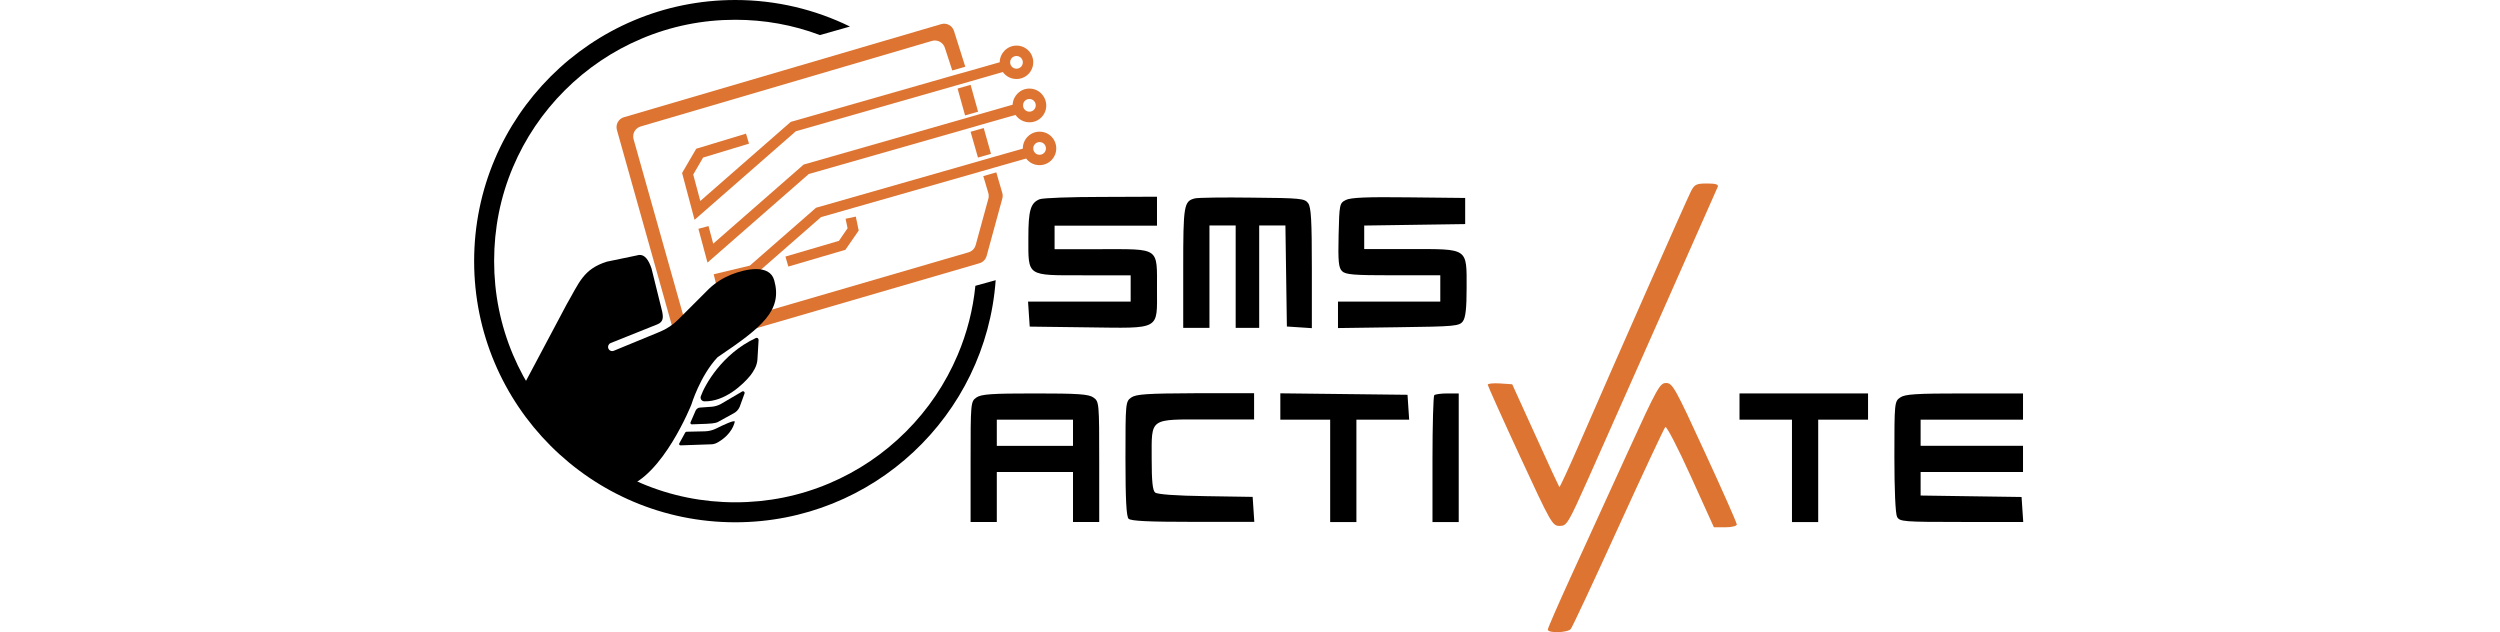
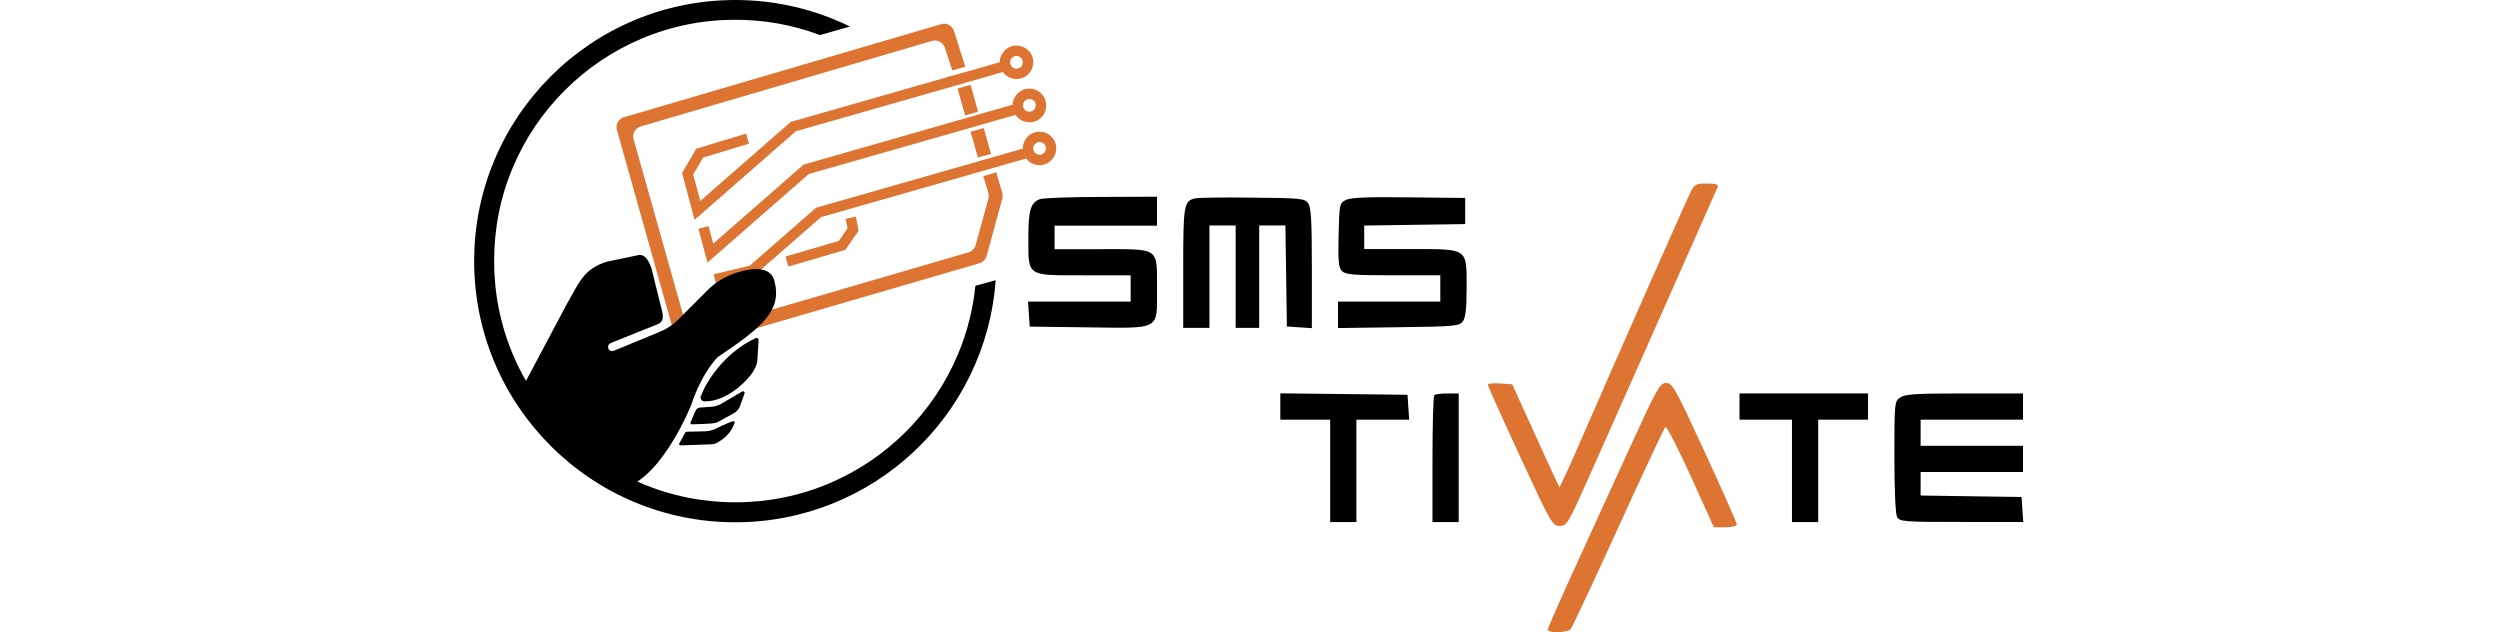
<svg xmlns="http://www.w3.org/2000/svg" width="174" viewBox="0 0 108 44" fill="none">
  <path d="M35.067 10.967L35.973 10.707L35.466 8.91L34.553 9.171L35.067 10.967Z" fill="#DD7432" />
  <path d="M34.169 8.034L35.075 7.773L34.553 5.904L33.648 6.165L34.169 8.034Z" fill="#DD7432" />
  <path d="M35.784 13.423C35.821 13.554 35.828 13.691 35.792 13.822L34.908 17.052C34.843 17.299 34.654 17.487 34.415 17.56L15.618 23.036C15.234 23.152 14.828 22.927 14.719 22.536L11.098 9.693C10.989 9.309 11.213 8.91 11.59 8.802L31.866 2.847C32.249 2.738 32.648 2.956 32.764 3.332L33.278 4.904L34.184 4.643L33.401 2.166C33.285 1.782 32.887 1.565 32.503 1.681L10.431 8.157C10.047 8.265 9.83 8.664 9.938 9.048L14.06 23.71C14.169 24.101 14.575 24.326 14.958 24.21L35.176 18.32C35.415 18.248 35.603 18.059 35.669 17.813L36.762 13.814C36.798 13.684 36.798 13.546 36.755 13.416L36.342 11.996L35.437 12.257L35.784 13.423Z" fill="#DD7432" />
  <path d="M37.748 3.173C37.11 3.173 36.589 3.694 36.581 4.332L34.249 4.998L33.336 5.252L22.036 8.483L15.741 13.988L15.248 12.148L15.936 10.967L19.131 9.997L18.921 9.301L15.458 10.352L14.473 12.04L15.342 15.299L22.391 9.135L33.546 5.947L34.452 5.687L36.799 5.013C37.009 5.31 37.356 5.498 37.748 5.498C38.392 5.498 38.914 4.977 38.914 4.332C38.914 3.687 38.392 3.173 37.748 3.173ZM37.748 4.781C37.501 4.781 37.306 4.585 37.306 4.339C37.306 4.093 37.501 3.897 37.748 3.897C37.994 3.897 38.189 4.093 38.189 4.339C38.189 4.585 37.994 4.781 37.748 4.781Z" fill="#DD7432" />
  <path d="M38.646 6.165C38.016 6.165 37.508 6.665 37.479 7.288L35.132 7.961L34.227 8.222L22.934 11.453L16.639 16.959L16.313 15.734L15.61 15.923L16.241 18.277L23.289 12.112L34.437 8.925L35.343 8.664L37.682 7.998C37.892 8.309 38.247 8.512 38.653 8.512C39.298 8.512 39.819 7.99 39.819 7.346C39.812 6.686 39.29 6.165 38.646 6.165ZM38.646 7.773C38.399 7.773 38.204 7.577 38.204 7.331C38.204 7.085 38.399 6.889 38.646 6.889C38.892 6.889 39.088 7.085 39.088 7.331C39.088 7.577 38.892 7.773 38.646 7.773Z" fill="#DD7432" />
  <path d="M39.355 9.164C38.711 9.164 38.189 9.685 38.189 10.33C38.189 10.337 38.189 10.345 38.189 10.345L36.031 10.96L35.125 11.221L23.796 14.459L19.189 18.487L16.675 19.088L16.842 19.791L19.529 19.146L24.143 15.111L35.328 11.916L36.233 11.656L38.421 11.033C38.631 11.315 38.972 11.496 39.348 11.496C39.993 11.496 40.515 10.975 40.515 10.33C40.515 9.685 40 9.164 39.355 9.164ZM39.355 10.772C39.109 10.772 38.914 10.576 38.914 10.33C38.914 10.084 39.109 9.888 39.355 9.888C39.602 9.888 39.797 10.084 39.797 10.33C39.797 10.576 39.602 10.772 39.355 10.772Z" fill="#DD7432" />
  <path d="M21.869 18.552L21.666 17.857L25.39 16.763L25.991 15.886L25.853 15.227L26.563 15.075L26.766 16.046L25.839 17.386L21.869 18.552Z" fill="#DD7432" />
  <path d="M3.238 27.209L6.44 21.182C7.309 19.689 7.584 18.733 9.236 18.212L11.329 17.777C11.873 17.603 12.162 18.146 12.344 18.682L13.082 21.66C13.177 22.094 13.169 22.406 12.757 22.573L9.504 23.876C9.359 23.934 9.287 24.094 9.337 24.239C9.388 24.398 9.569 24.478 9.721 24.413L12.923 23.094C13.401 22.898 13.836 22.609 14.205 22.239L16.335 20.11C16.777 19.689 17.298 19.356 17.863 19.124C18.921 18.697 20.565 18.371 20.884 19.501C21.478 21.609 20.051 22.768 16.944 24.862C15.719 26.166 15.118 28.165 15.118 28.165C15.118 28.165 13.133 33.149 10.504 33.924C7.86 34.699 3.238 27.209 3.238 27.209Z" fill="black" />
  <path d="M15.777 27.578C16.045 26.818 17.233 24.637 19.602 23.529C19.71 23.478 19.805 23.558 19.797 23.674L19.718 25.021C19.703 25.238 19.638 25.456 19.537 25.651C19.435 25.847 19.312 26.028 19.218 26.144C18.704 26.774 17.443 27.962 16.031 27.933C15.842 27.933 15.712 27.752 15.777 27.578Z" fill="black" />
  <path d="M15.415 28.578L15.06 29.396C15.031 29.462 15.082 29.541 15.154 29.534L16.161 29.498C16.357 29.491 16.762 29.469 16.943 29.382L18.052 28.773C18.24 28.679 18.392 28.52 18.479 28.324L18.82 27.383C18.856 27.288 18.754 27.194 18.66 27.245L17.154 28.129C16.958 28.23 16.741 28.295 16.523 28.31L15.712 28.368C15.589 28.375 15.473 28.455 15.415 28.578Z" fill="black" />
  <path d="M14.691 30.107L14.278 30.86C14.241 30.925 14.292 30.997 14.364 30.997L16.473 30.925C16.617 30.925 16.762 30.889 16.893 30.824C17.248 30.635 17.936 30.172 18.139 29.36C18.168 29.186 17.342 29.578 16.849 29.824C16.603 29.947 16.335 30.012 16.06 30.02L14.77 30.049C14.734 30.063 14.705 30.078 14.691 30.107Z" fill="black" />
  <path d="M34.886 19.892C34.72 21.551 34.307 23.167 33.655 24.702C32.807 26.702 31.598 28.498 30.055 30.041C28.512 31.584 26.715 32.794 24.716 33.642C22.644 34.518 20.449 34.96 18.182 34.96C15.915 34.96 13.713 34.518 11.648 33.642C9.649 32.794 7.852 31.584 6.309 30.041C4.766 28.498 3.557 26.702 2.709 24.702C1.833 22.631 1.391 20.436 1.391 18.168C1.391 15.901 1.825 13.706 2.702 11.634C3.549 9.635 4.759 7.838 6.302 6.295C7.845 4.752 9.642 3.542 11.641 2.695C13.713 1.818 15.907 1.376 18.175 1.376C20.21 1.376 22.188 1.731 24.071 2.441L26.157 1.847C23.745 0.666 21.036 0 18.175 0C8.142 0 0 8.135 0 18.175C0 28.216 8.135 36.351 18.175 36.351C27.765 36.351 35.625 28.918 36.299 19.501L34.886 19.892Z" fill="black" />
  <path fill-rule="evenodd" clip-rule="evenodd" d="M84.695 13.307C84.419 13.836 79.378 25.238 76.879 30.99C76.169 32.62 75.56 33.931 75.531 33.902C75.502 33.873 74.749 32.251 73.865 30.295L72.25 26.745L71.395 26.687C70.924 26.658 70.54 26.694 70.547 26.781C70.555 26.861 71.562 29.107 72.793 31.765C74.959 36.445 75.046 36.604 75.553 36.604C76.053 36.604 76.132 36.467 77.581 33.228C79.378 29.201 86.419 13.329 86.556 13.003C86.621 12.836 86.411 12.771 85.817 12.771C85.071 12.771 84.941 12.829 84.695 13.307Z" fill="#DD7432" />
  <path fill-rule="evenodd" clip-rule="evenodd" d="M39.363 13.865C38.726 14.119 38.574 14.633 38.574 16.553C38.574 19.269 38.414 19.161 42.42 19.161H45.694V20.081V20.993H42.123H38.552L38.61 21.863L38.668 22.732L42.666 22.783C47.831 22.848 47.527 23.014 47.527 20.11C47.527 17.19 47.744 17.342 43.63 17.342H40.399V16.524V15.705H43.963H47.527V14.698V13.691L43.644 13.706C41.507 13.706 39.58 13.778 39.363 13.865Z" fill="black" />
  <path fill-rule="evenodd" clip-rule="evenodd" d="M50.171 13.807C49.395 13.995 49.352 14.285 49.352 18.653V22.819H50.265H51.178V19.255V15.691H52.09H53.003V19.255V22.819H53.822H54.64V19.255V15.691H55.553H56.465L56.516 19.211L56.567 22.725L57.436 22.782L58.305 22.84V18.668C58.305 15.35 58.255 14.416 58.045 14.14C57.806 13.814 57.523 13.785 54.162 13.756C52.17 13.727 50.373 13.756 50.171 13.807Z" fill="black" />
  <path fill-rule="evenodd" clip-rule="evenodd" d="M60.674 13.916C60.232 14.14 60.218 14.206 60.167 16.364C60.124 18.197 60.167 18.632 60.406 18.871C60.653 19.117 61.218 19.16 63.97 19.16H67.244V20.081V20.993H63.688H60.124V21.913V22.833L64.34 22.775C68.266 22.725 68.57 22.696 68.816 22.362C69.005 22.109 69.077 21.45 69.077 20.037C69.077 17.234 69.222 17.335 65.151 17.335H61.949V16.516V15.698L65.462 15.647L68.976 15.596V14.684V13.778L65.049 13.735C62.159 13.698 61.007 13.749 60.674 13.916Z" fill="black" />
  <path fill-rule="evenodd" clip-rule="evenodd" d="M80.261 31.541C79.037 34.228 77.291 38.053 76.379 40.031C75.473 42.016 74.727 43.718 74.727 43.819C74.727 44.087 76.111 44.044 76.328 43.776C76.43 43.653 77.922 40.473 79.631 36.713C81.348 32.953 82.819 29.809 82.905 29.722C82.992 29.636 83.782 31.171 84.673 33.134L86.288 36.699H87.085C87.527 36.699 87.882 36.612 87.882 36.503C87.882 36.394 86.882 34.134 85.658 31.483C83.586 26.977 83.405 26.658 82.963 26.658C82.529 26.651 82.348 26.97 80.261 31.541Z" fill="#DD7432" />
-   <path fill-rule="evenodd" clip-rule="evenodd" d="M43.101 27.665C42.767 27.433 42.05 27.383 39.03 27.383C36.009 27.383 35.299 27.433 34.959 27.665C34.56 27.948 34.553 28.02 34.553 32.142V36.329H35.466H36.378V34.59V32.852H39.03H41.681V34.59V36.329H42.594H43.506V32.142C43.506 28.02 43.499 27.948 43.101 27.665ZM41.681 30.121V31.034H39.03H36.378V30.121V29.208H39.03H41.681V30.121Z" fill="black" />
-   <path fill-rule="evenodd" clip-rule="evenodd" d="M45.737 27.665C45.339 27.948 45.332 28.027 45.332 31.917C45.332 34.764 45.397 35.952 45.549 36.104C45.709 36.264 46.962 36.322 50.033 36.322H54.3L54.242 35.452L54.184 34.583L50.91 34.532C48.874 34.504 47.541 34.409 47.396 34.279C47.222 34.134 47.157 33.489 47.157 31.939C47.157 29.041 46.947 29.194 51.054 29.194H54.285V28.281V27.368H50.214C46.824 27.383 46.078 27.433 45.737 27.665Z" fill="black" />
  <path fill-rule="evenodd" clip-rule="evenodd" d="M56.111 28.295V29.208H57.842H59.58V32.772V36.336H60.493H61.406V32.772V29.208H63.239H65.078L65.02 28.339L64.963 27.477L60.537 27.426L56.111 27.375V28.295Z" fill="black" />
  <path fill-rule="evenodd" clip-rule="evenodd" d="M66.824 27.506C66.759 27.571 66.701 29.585 66.701 31.983V36.336H67.614H68.527V31.859V27.383H67.737C67.302 27.383 66.889 27.441 66.824 27.506Z" fill="black" />
  <path fill-rule="evenodd" clip-rule="evenodd" d="M88.07 28.295V29.208H89.896H91.721V32.772V36.336H92.634H93.547V32.772V29.208H95.285H97.016V28.295V27.383H92.547H88.07V28.295Z" fill="black" />
  <path fill-rule="evenodd" clip-rule="evenodd" d="M99.255 27.665C98.856 27.94 98.849 28.027 98.849 31.787C98.849 34.083 98.922 35.764 99.037 35.974C99.219 36.307 99.465 36.329 103.521 36.329H107.817L107.759 35.46L107.701 34.59L104.188 34.54L100.675 34.489V33.67V32.852H104.239H107.802V31.939V31.026H104.239H100.675V30.114V29.208H104.239H107.802V28.295V27.383H103.731C100.341 27.383 99.588 27.433 99.255 27.665Z" fill="black" />
</svg>